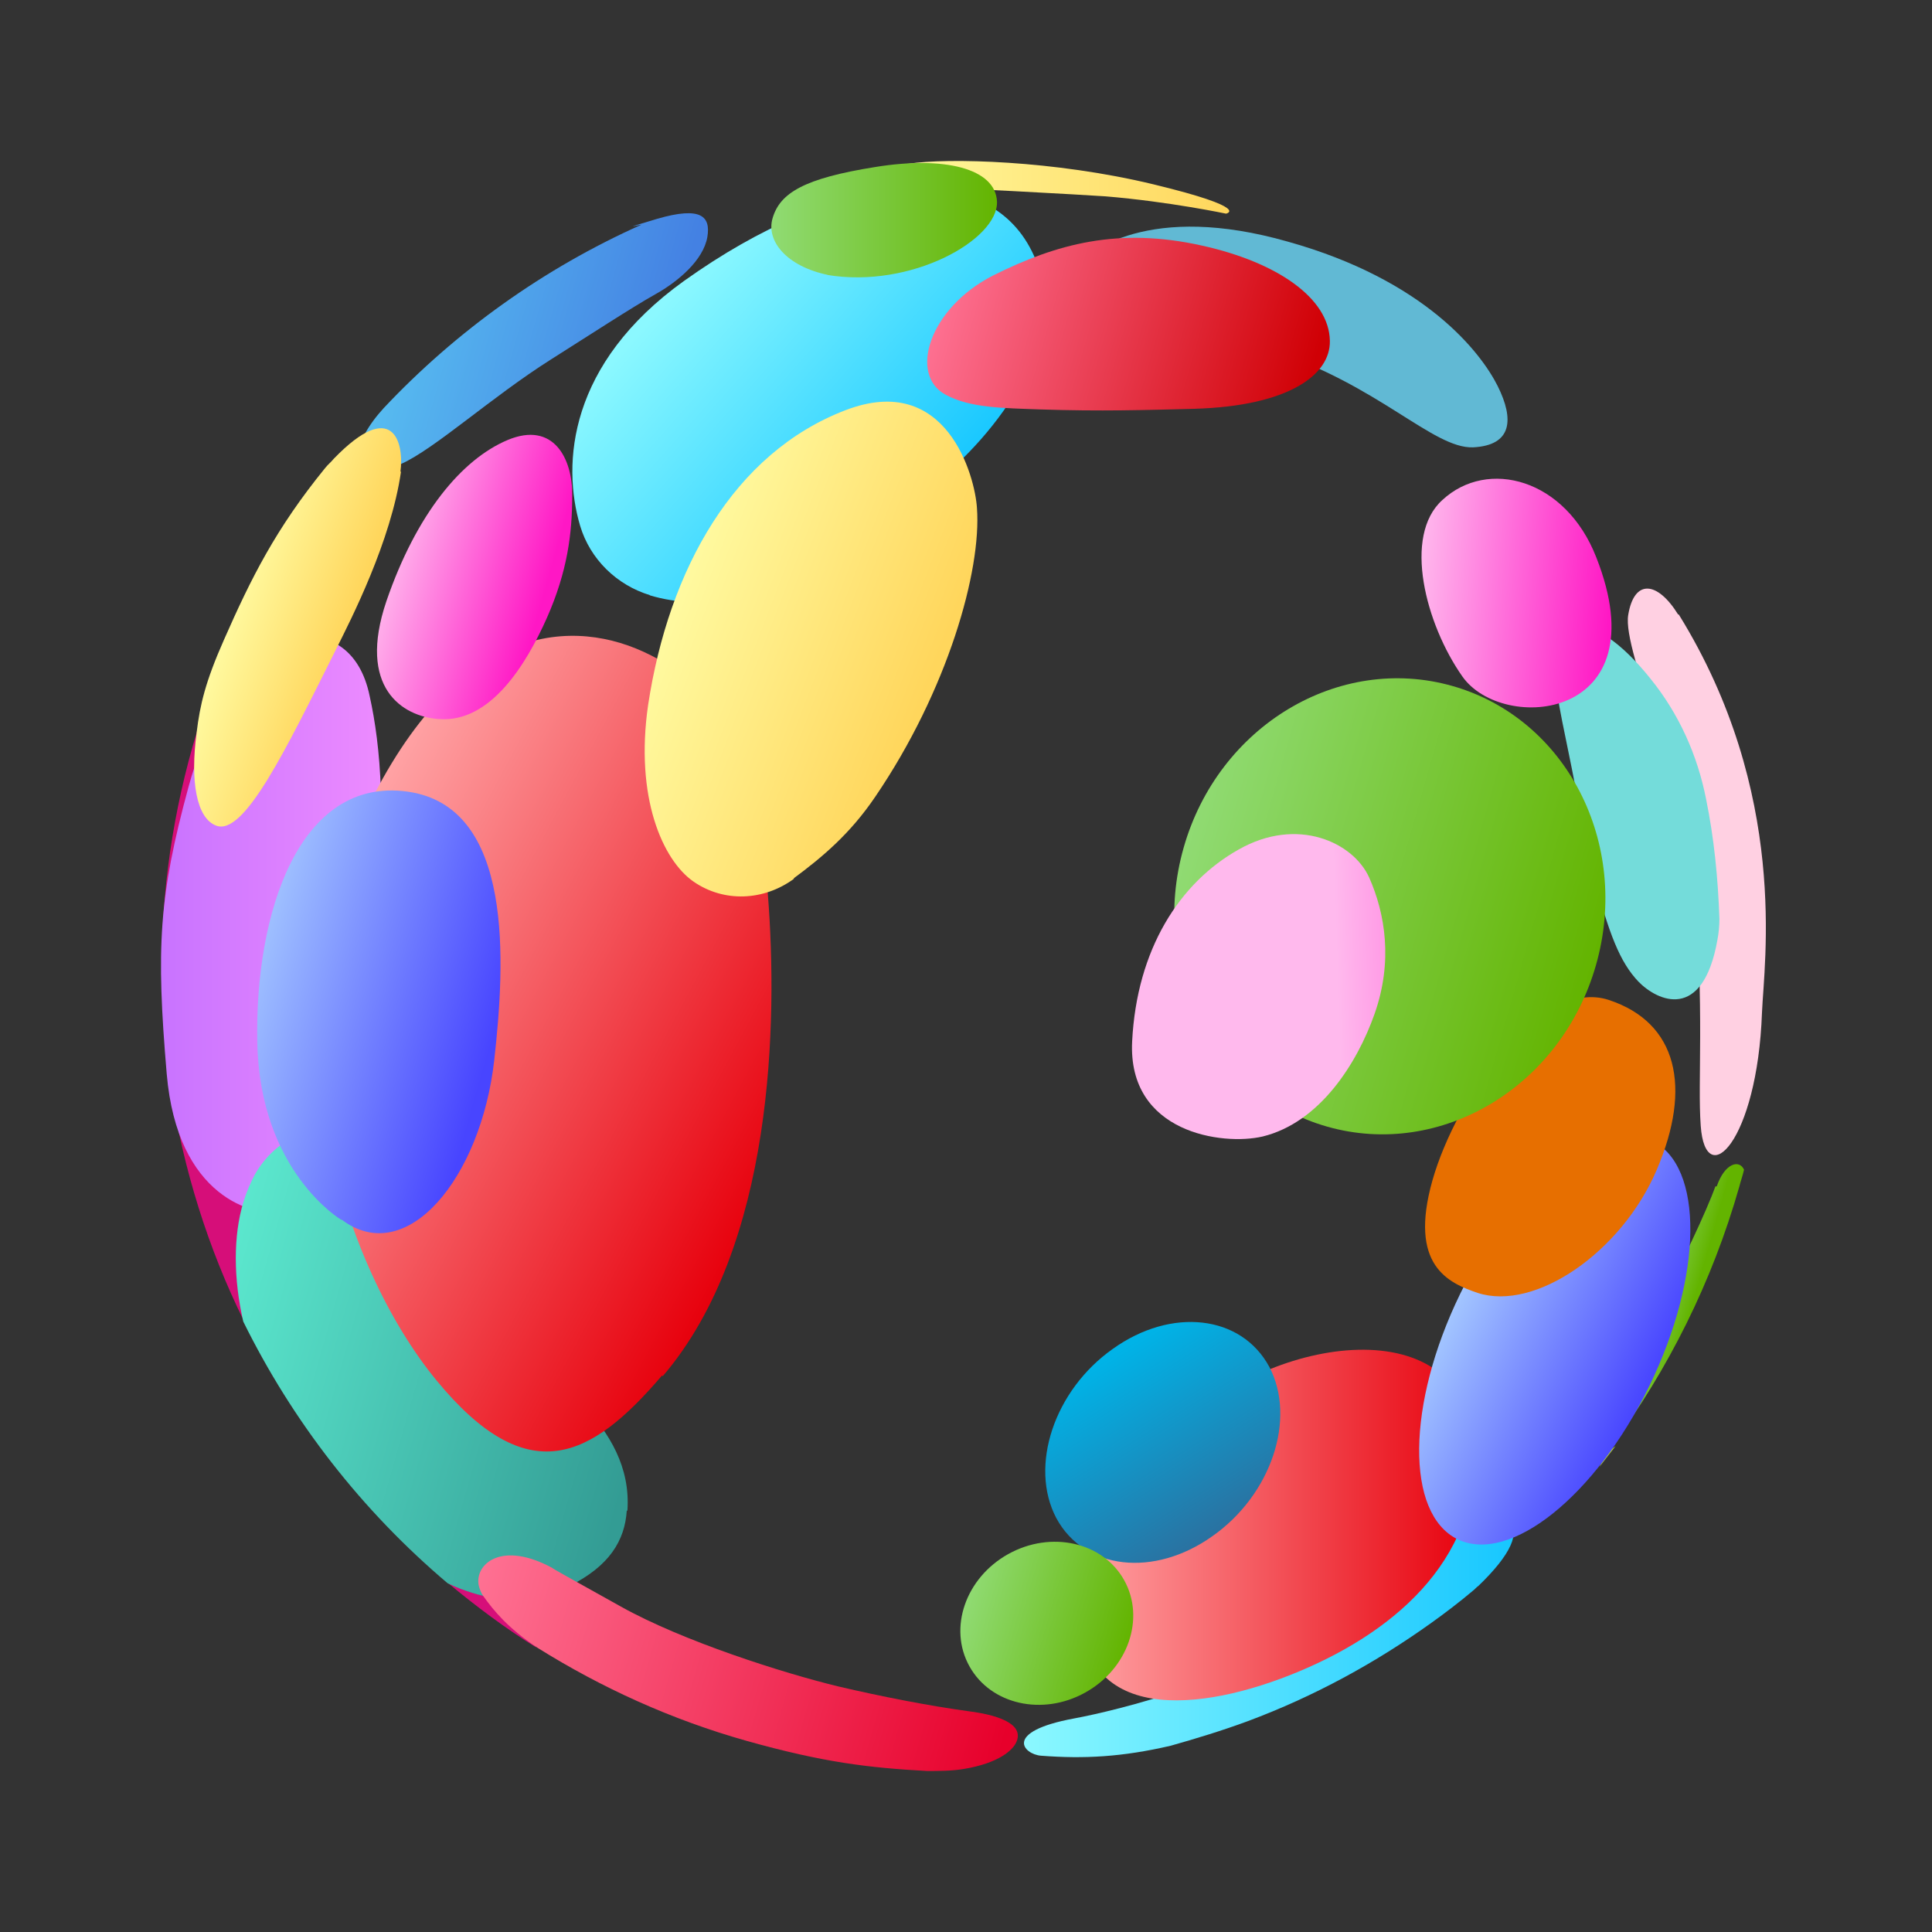
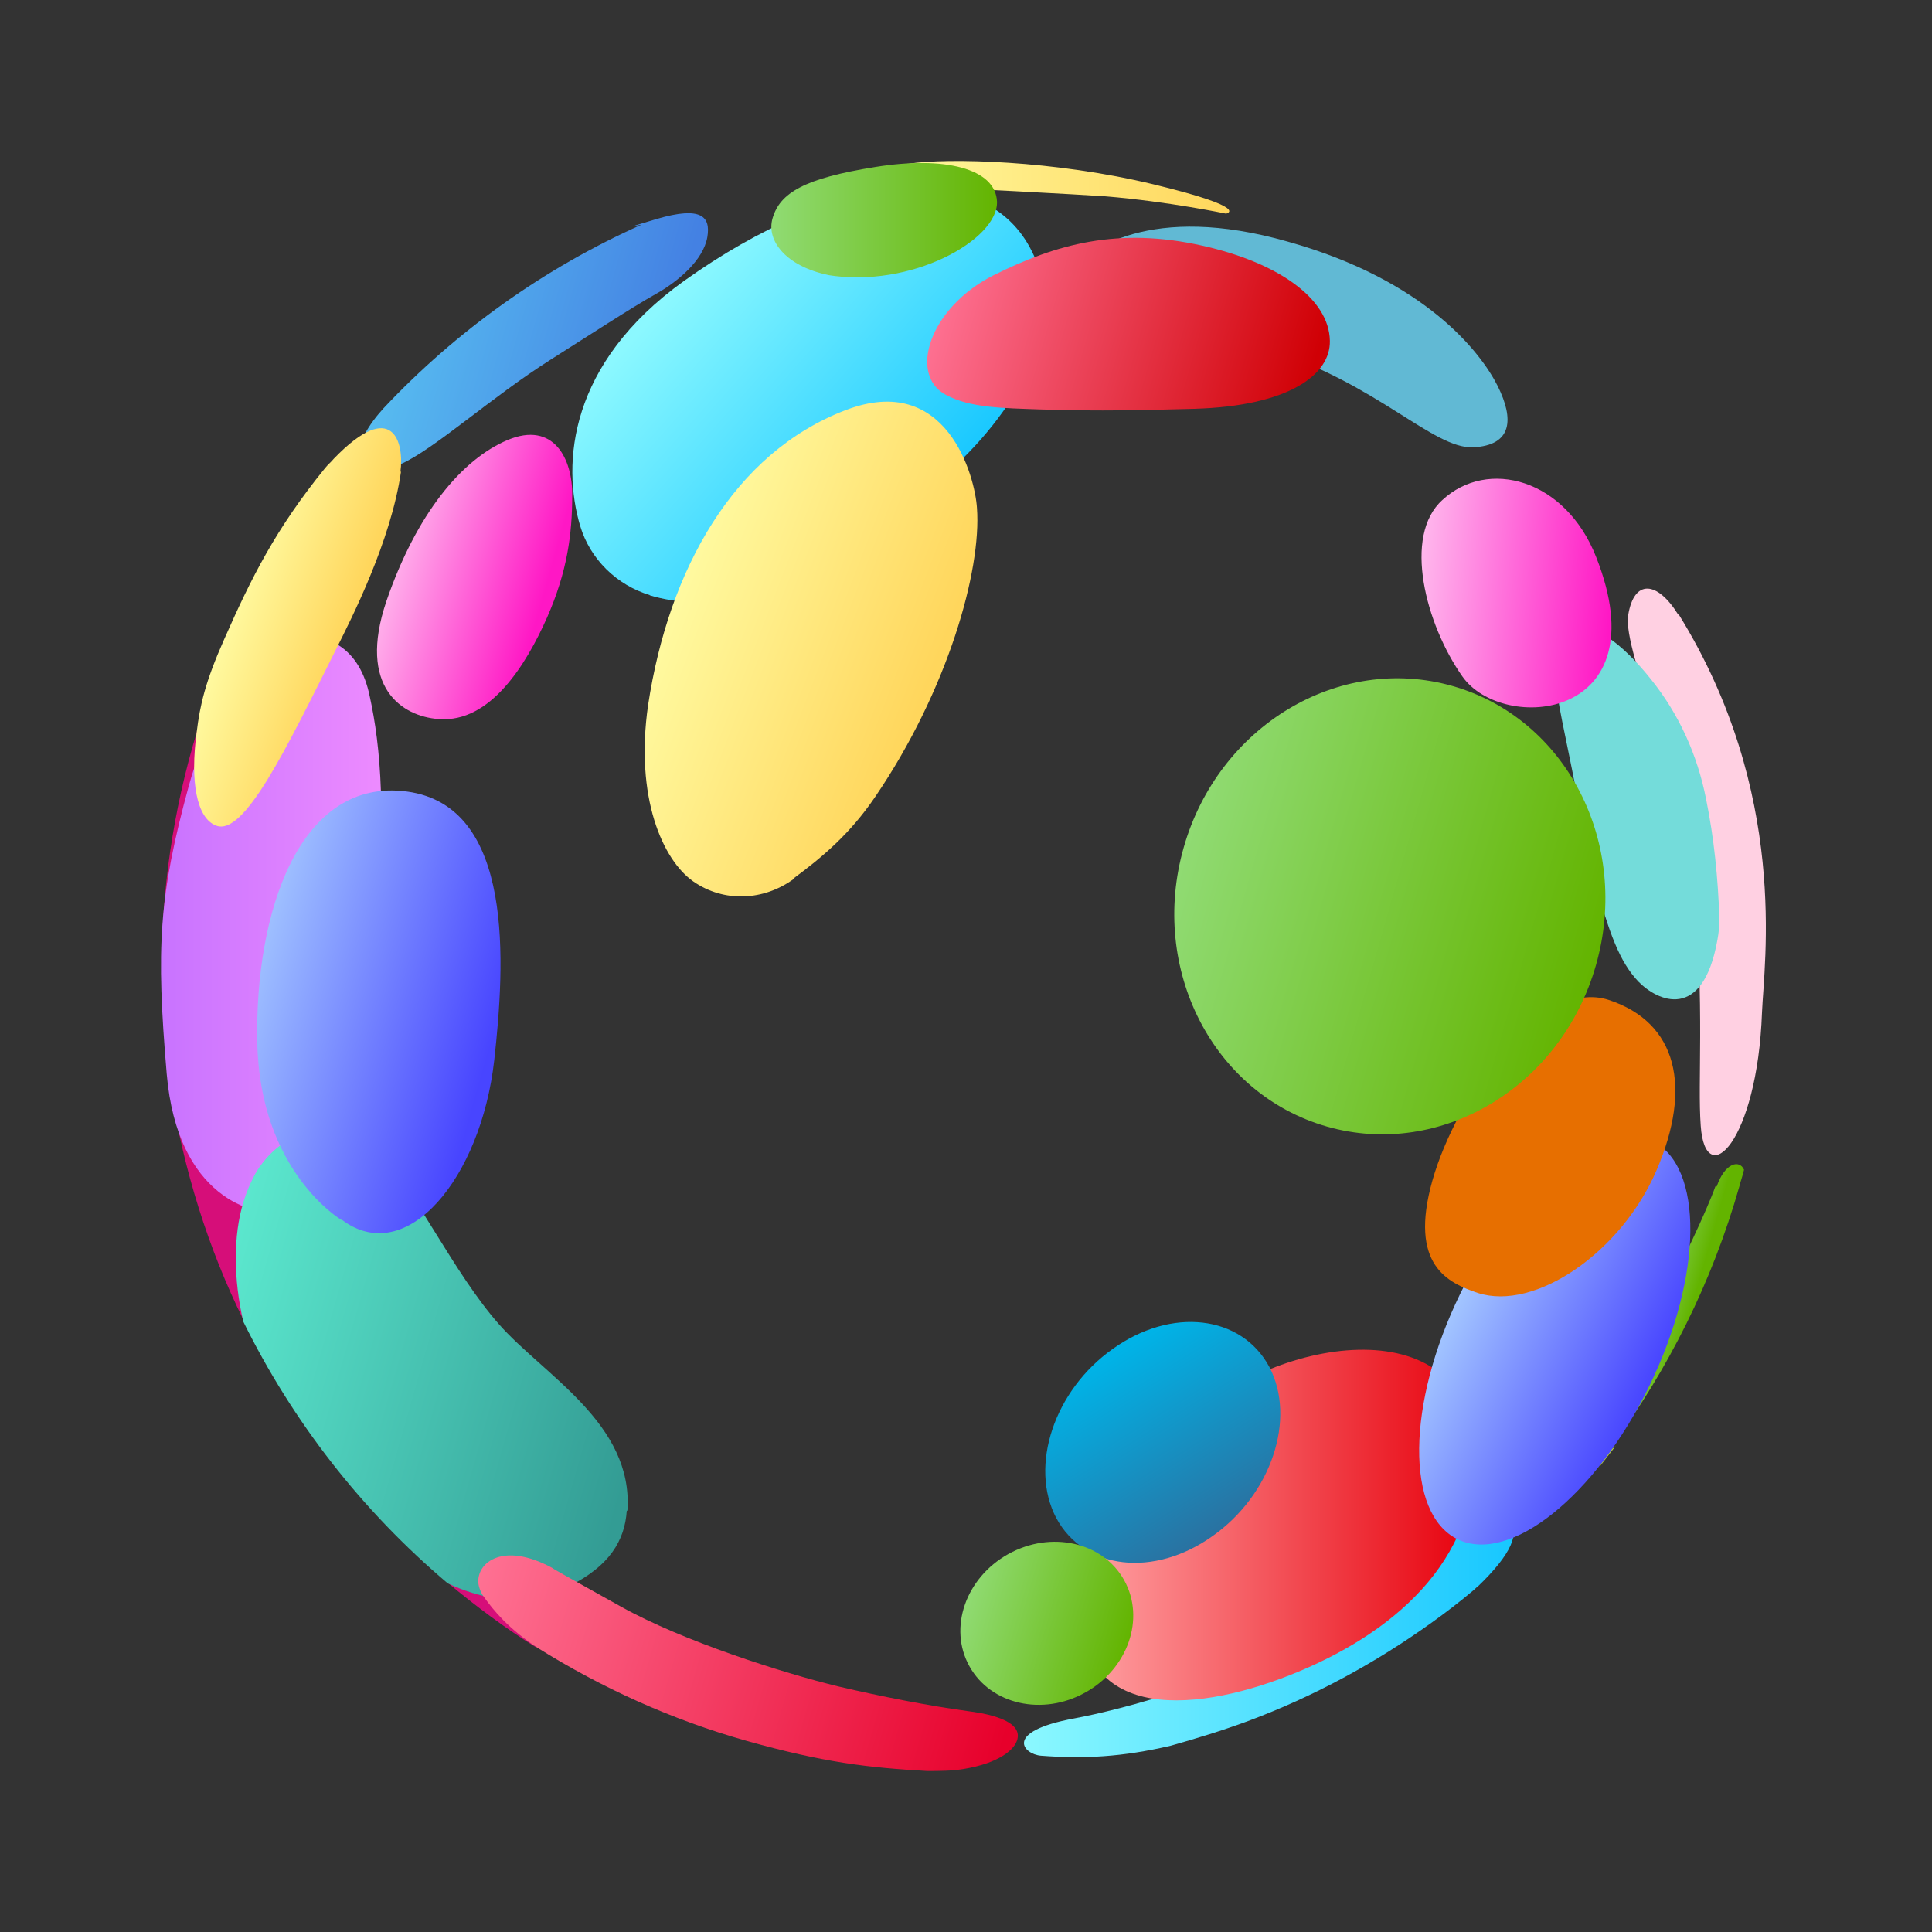
<svg xmlns="http://www.w3.org/2000/svg" width="24" height="24" viewBox="0 0 24 24" fill="none">
  <rect x="0" y="0" width="24" height="24" fill="#333333" stroke="none" />
  <path d="M3.03 14.937C2.675 14.713 2.294 14.283 2.12 13.514C2.278 14.523 2.584 15.507 3.03 16.409C2.898 15.871 2.906 15.342 3.03 14.928V14.937Z" fill="#D60E79" />
  <path d="M2.526 9.287C2.55 9.014 2.6 8.717 2.674 8.419C2.567 8.692 2.476 8.981 2.393 9.271C2.112 10.263 1.988 11.273 2.013 12.248C2.013 11.215 2.203 10.123 2.526 9.287Z" fill="#D60E79" />
  <path d="M3.526 15.061C3.154 15.118 2.203 14.879 2.071 13.34C1.938 11.777 1.972 11.132 2.344 9.767C2.716 8.394 3.576 7.906 3.824 7.906C4.072 7.906 4.469 8.039 4.593 8.651C4.726 9.254 4.817 10.164 4.635 11.785C4.461 13.406 4.163 14.978 3.518 15.069L3.526 15.061Z" fill="url(#paint0_linear_2484_3120)" />
  <path d="M20.846 7.633C20.59 7.22 20.3 7.187 20.226 7.641C20.151 8.096 20.97 9.842 21.044 10.867C21.177 12.629 21.086 13.415 21.127 13.985C21.185 14.812 21.83 14.184 21.888 12.579C21.913 11.959 22.227 9.85 20.854 7.633H20.846Z" fill="url(#paint1_linear_2484_3120)" />
  <path d="M5.569 19.668C5.917 19.957 6.281 20.23 6.669 20.47C6.454 20.255 6.281 20.032 6.165 19.85C5.975 19.825 5.776 19.767 5.569 19.659V19.668Z" fill="#D60E79" />
  <path d="M19.97 18.022C19.936 18.088 19.903 18.155 19.87 18.221C19.936 18.138 20.003 18.047 20.069 17.964C20.036 17.989 20.003 18.014 19.97 18.03V18.022Z" fill="#AECC3B" />
  <path d="M7.794 18.766C7.869 17.683 6.76 17.087 6.198 16.45C5.636 15.813 5.172 14.804 4.718 14.325C4.668 14.267 4.61 14.225 4.552 14.184C4.097 13.878 3.485 14.043 3.171 14.581C3.113 14.688 3.063 14.804 3.022 14.937C2.898 15.35 2.898 15.88 3.022 16.417C3.634 17.658 4.494 18.766 5.561 19.668C5.768 19.767 5.975 19.825 6.157 19.858C6.132 19.817 6.107 19.783 6.082 19.742C5.884 19.444 6.463 19.37 7.075 19.701C7.571 19.453 7.761 19.138 7.786 18.766H7.794Z" fill="url(#paint2_linear_2484_3120)" />
  <path d="M4.982 5.764C5.404 5.574 6.099 4.937 6.843 4.466C7.29 4.184 7.86 3.812 8.142 3.655C8.423 3.498 8.737 3.233 8.787 2.944C8.828 2.696 8.721 2.555 8.158 2.72C7.596 2.886 8.026 2.77 7.96 2.795C6.76 3.332 5.669 4.11 4.767 5.069C4.676 5.169 4.593 5.276 4.527 5.4C4.254 5.913 4.643 5.905 4.982 5.756V5.764Z" fill="url(#paint3_linear_2484_3120)" />
  <path d="M4.974 5.863C5.024 5.499 4.883 4.937 4.147 5.698C4.114 5.739 4.072 5.772 4.039 5.814C3.427 6.566 3.121 7.178 2.782 7.948C2.551 8.469 2.484 8.758 2.443 9.097C2.36 9.709 2.443 10.164 2.683 10.255C3.03 10.396 3.551 9.312 4.18 8.055C4.362 7.691 4.858 6.723 4.982 5.855L4.974 5.863Z" fill="url(#paint4_linear_2484_3120)" />
  <path d="M20.35 12.191C20.59 12.439 21.152 12.695 21.334 11.678C21.351 11.587 21.359 11.504 21.359 11.413C21.342 10.909 21.293 10.412 21.193 9.924C21.086 9.378 20.854 8.866 20.507 8.436C20.151 7.989 19.771 7.708 19.506 7.799C19.068 7.948 19.465 9.014 19.647 10.222C19.688 10.487 19.746 10.718 19.804 10.909C19.986 11.587 20.118 11.951 20.358 12.199L20.35 12.191Z" fill="url(#paint5_linear_2484_3120)" />
  <path d="M18.729 18.899C18.439 18.675 17.753 19.436 16.752 20.048C15.404 20.875 13.882 21.247 13.344 21.347C12.451 21.512 12.716 21.793 12.931 21.81C13.468 21.851 13.94 21.826 14.543 21.686C14.866 21.595 15.189 21.496 15.503 21.38C16.322 21.074 17.083 20.66 17.786 20.156C17.959 20.032 18.133 19.899 18.299 19.759C18.323 19.742 18.34 19.717 18.365 19.701C18.77 19.312 18.902 19.023 18.729 18.89V18.899Z" fill="url(#paint6_linear_2484_3120)" />
  <path d="M21.309 14.738C21.21 15.019 20.863 15.764 20.656 16.119C20.598 16.21 20.523 16.351 20.432 16.516C20.366 16.822 20.25 17.203 20.069 17.691C20.027 17.807 19.977 17.914 19.928 18.022C19.961 18.005 19.994 17.988 20.027 17.956C20.722 17.013 21.268 15.929 21.607 14.738C21.623 14.672 21.648 14.606 21.665 14.531C21.607 14.399 21.425 14.448 21.326 14.738H21.309Z" fill="url(#paint7_linear_2484_3120)" />
-   <path d="M8.233 17.095C9.614 15.482 9.663 12.687 9.539 11.115C9.415 9.544 9.027 8.568 7.993 8.096C7.017 7.65 5.553 7.79 4.436 10.313C3.32 12.844 4.279 15.755 5.42 17.145C6.562 18.535 7.348 18.113 8.224 17.087L8.233 17.095Z" fill="url(#paint8_linear_2484_3120)" />
  <path d="M8.076 7.394C7.662 7.269 7.331 6.947 7.207 6.533C6.976 5.756 7.067 4.515 8.497 3.49C10.408 2.125 12.194 1.976 12.79 3.068C13.394 4.16 12.327 5.433 11.624 5.996C11.004 6.484 9.515 7.832 8.067 7.394H8.076Z" fill="url(#paint9_linear_2484_3120)" />
  <path d="M5.445 8.932C4.999 8.899 4.436 8.543 4.8 7.468C5.172 6.384 5.735 5.706 6.306 5.466C6.876 5.227 7.116 5.698 7.108 6.161C7.108 6.624 7.05 7.096 6.794 7.675C6.537 8.254 6.091 8.982 5.454 8.932H5.445Z" fill="url(#paint10_linear_2484_3120)" />
  <path d="M9.862 10.917C9.49 11.19 8.994 11.215 8.613 10.95C8.233 10.685 7.885 9.908 8.051 8.758C8.307 7.071 9.118 5.623 10.507 5.094C11.764 4.614 12.112 5.921 12.136 6.31C12.194 7.087 11.773 8.576 10.871 9.9C10.557 10.363 10.209 10.652 9.862 10.909V10.917Z" fill="url(#paint11_linear_2484_3120)" />
  <path d="M4.238 15.152C4.238 15.152 3.229 14.556 3.196 12.952C3.163 11.339 3.717 9.652 5.057 9.833C6.397 10.015 6.272 11.976 6.14 13.167C5.975 14.639 5.048 15.756 4.246 15.152H4.238Z" fill="url(#paint12_linear_2484_3120)" />
  <path d="M13.286 3.366C13.509 3.109 14.287 2.514 15.999 3.002C17.711 3.481 18.398 4.383 18.605 4.796C18.811 5.21 18.786 5.533 18.298 5.557C17.802 5.574 17.124 4.78 15.792 4.35C14.279 3.862 12.831 3.903 13.294 3.366H13.286Z" fill="#61B9D4" />
  <path d="M19.829 6.922C19.448 5.946 18.48 5.69 17.918 6.211C17.422 6.657 17.711 7.757 18.166 8.403C18.663 9.114 20.631 8.957 19.829 6.922Z" fill="url(#paint13_linear_2484_3120)" />
  <path d="M14.717 17.699C15.743 16.632 18.241 16.177 18.315 18.014C18.365 19.403 17.281 20.313 16.024 20.809C14.767 21.305 13.303 21.38 13.427 19.767C13.51 18.659 14.262 18.179 14.717 17.699Z" fill="url(#paint14_linear_2484_3120)" />
  <path d="M15.065 19.08C14.337 19.601 13.468 19.502 13.121 18.857C12.782 18.212 13.096 17.269 13.824 16.756C14.552 16.235 15.42 16.334 15.768 16.98C16.107 17.625 15.792 18.567 15.065 19.08Z" fill="url(#paint15_linear_2484_3120)" />
  <path d="M20.488 17.218C21.155 15.851 21.17 14.486 20.521 14.17C19.872 13.853 18.806 14.705 18.139 16.072C17.472 17.44 17.458 18.804 18.106 19.121C18.755 19.437 19.822 18.585 20.488 17.218Z" fill="url(#paint16_linear_2484_3120)" />
  <path d="M14.85 5.078C14.221 5.094 13.675 5.111 12.922 5.086C12.459 5.069 12.054 5.069 11.748 4.904C11.285 4.656 11.541 3.829 12.335 3.423C13.129 3.026 13.898 2.82 14.932 3.051C15.867 3.258 16.512 3.705 16.52 4.234C16.529 4.656 16.007 5.044 14.841 5.078H14.85Z" fill="url(#paint17_linear_2484_3120)" />
  <path d="M18.356 16.061C17.992 15.937 17.496 15.722 17.794 14.664C18.092 13.613 19.134 12.141 19.986 12.422C20.838 12.704 21.02 13.506 20.581 14.531C20.143 15.557 19.068 16.293 18.356 16.061Z" fill="url(#paint18_linear_2484_3120)" />
  <path d="M12.021 21.256C11.533 21.189 10.945 21.074 10.416 20.95C9.73 20.784 8.481 20.387 7.712 19.957C6.942 19.527 6.893 19.502 6.86 19.477C6.248 19.146 5.925 19.411 5.942 19.659C5.942 19.701 5.975 19.792 6.008 19.833C6.132 20.007 6.314 20.23 6.678 20.47C7.472 20.966 8.34 21.363 9.283 21.628C10.226 21.892 10.78 21.959 11.516 22C11.665 22 11.822 22 11.971 21.975C12.418 21.901 12.583 21.735 12.624 21.644C12.716 21.446 12.484 21.314 12.021 21.256Z" fill="url(#paint19_linear_2484_3120)" />
  <path d="M13.482 21.025C14.013 20.73 14.229 20.105 13.965 19.63C13.701 19.155 13.056 19.01 12.525 19.305C11.994 19.601 11.778 20.225 12.043 20.7C12.307 21.175 12.952 21.321 13.482 21.025Z" fill="url(#paint20_linear_2484_3120)" />
  <path d="M11.285 2.034C11.773 1.959 13.096 1.992 14.329 2.29C15.561 2.588 15.23 2.654 15.23 2.654C15.23 2.654 14.527 2.505 13.733 2.439C13.501 2.423 11.764 2.323 11.318 2.323C10.871 2.323 10.482 2.158 11.277 2.034H11.285Z" fill="url(#paint21_linear_2484_3120)" />
  <path d="M10.284 3.415C9.771 3.308 9.515 2.993 9.597 2.712C9.688 2.398 9.986 2.216 10.871 2.075C11.731 1.935 12.368 2.092 12.385 2.505C12.401 2.977 11.318 3.589 10.275 3.415H10.284Z" fill="url(#paint22_linear_2484_3120)" />
  <path d="M19.826 11.988C20.257 10.477 19.459 8.925 18.044 8.522C16.63 8.119 15.134 9.018 14.704 10.529C14.273 12.04 15.071 13.592 16.485 13.995C17.9 14.398 19.396 13.499 19.826 11.988Z" fill="url(#paint23_linear_2484_3120)" />
-   <path d="M15.685 14.118C15.189 14.234 14.006 14.076 14.064 12.935C14.122 11.794 14.651 10.966 15.387 10.553C16.115 10.139 16.81 10.462 17.008 10.9C17.207 11.347 17.306 11.943 17.075 12.596C16.859 13.208 16.396 13.944 15.685 14.118Z" fill="url(#paint24_linear_2484_3120)" />
  <defs>
    <linearGradient id="paint0_linear_2484_3120" x1="2.005" y1="11.479" x2="4.742" y2="11.479" gradientUnits="userSpaceOnUse">
      <stop stop-color="#C873FF" />
      <stop offset="1" stop-color="#ED8BFF" />
    </linearGradient>
    <linearGradient id="paint1_linear_2484_3120" x1="28.915" y1="12.476" x2="32.512" y2="13.735" gradientUnits="userSpaceOnUse">
      <stop offset="0.6" stop-color="#FFD0E2" />
      <stop offset="1" stop-color="#FF738D" />
    </linearGradient>
    <linearGradient id="paint2_linear_2484_3120" x1="2.496" y1="16.265" x2="7.937" y2="17.815" gradientUnits="userSpaceOnUse">
      <stop stop-color="#5CE9CF" />
      <stop offset="1" stop-color="#339C94" />
    </linearGradient>
    <linearGradient id="paint3_linear_2484_3120" x1="4.819" y1="3.821" x2="8.136" y2="4.766" gradientUnits="userSpaceOnUse">
      <stop stop-color="#58BFF1" />
      <stop offset="1" stop-color="#4481E3" />
    </linearGradient>
    <linearGradient id="paint4_linear_2484_3120" x1="2.832" y1="7.522" x2="4.257" y2="8.008" gradientUnits="userSpaceOnUse">
      <stop stop-color="#FFFBA2" />
      <stop offset="1" stop-color="#FFD65C" />
    </linearGradient>
    <linearGradient id="paint5_linear_2484_3120" x1="8.409" y1="-25.896" x2="6.749" y2="-25.185" gradientUnits="userSpaceOnUse">
      <stop stop-color="#17A7DE" />
      <stop offset="1" stop-color="#74DCDA" />
    </linearGradient>
    <linearGradient id="paint6_linear_2484_3120" x1="12.724" y1="20.346" x2="18.803" y2="20.346" gradientUnits="userSpaceOnUse">
      <stop stop-color="#8BF8FF" />
      <stop offset="1" stop-color="#17C7FF" />
    </linearGradient>
    <linearGradient id="paint7_linear_2484_3120" x1="20.28" y1="16.206" x2="20.972" y2="16.403" gradientUnits="userSpaceOnUse">
      <stop stop-color="#90DB73" />
      <stop offset="1" stop-color="#63B400" />
    </linearGradient>
    <linearGradient id="paint8_linear_2484_3120" x1="3.973" y1="11.175" x2="9.848" y2="14.325" gradientUnits="userSpaceOnUse">
      <stop stop-color="#FFA2A4" />
      <stop offset="1" stop-color="#E7000C" />
    </linearGradient>
    <linearGradient id="paint9_linear_2484_3120" x1="8.601" y1="3.367" x2="11.725" y2="6.14" gradientUnits="userSpaceOnUse">
      <stop stop-color="#8BF8FF" />
      <stop offset="1" stop-color="#17C7FF" />
    </linearGradient>
    <linearGradient id="paint10_linear_2484_3120" x1="4.812" y1="6.897" x2="6.745" y2="7.448" gradientUnits="userSpaceOnUse">
      <stop stop-color="#FFB9ED" />
      <stop offset="1" stop-color="#FF17C5" />
    </linearGradient>
    <linearGradient id="paint11_linear_2484_3120" x1="8.26" y1="7.462" x2="11.454" y2="8.695" gradientUnits="userSpaceOnUse">
      <stop stop-color="#FFFBA2" />
      <stop offset="1" stop-color="#FFD65C" />
    </linearGradient>
    <linearGradient id="paint12_linear_2484_3120" x1="3.004" y1="12.127" x2="6.09" y2="13.006" gradientUnits="userSpaceOnUse">
      <stop stop-color="#A2C5FF" />
      <stop offset="1" stop-color="#4845FF" />
    </linearGradient>
    <linearGradient id="paint13_linear_2484_3120" x1="17.597" y1="7.282" x2="20.013" y2="7.472" gradientUnits="userSpaceOnUse">
      <stop stop-color="#FFB9ED" />
      <stop offset="1" stop-color="#FF17C5" />
    </linearGradient>
    <linearGradient id="paint14_linear_2484_3120" x1="13.419" y1="18.948" x2="18.315" y2="18.948" gradientUnits="userSpaceOnUse">
      <stop stop-color="#FFA2A4" />
      <stop offset="1" stop-color="#E7000C" />
    </linearGradient>
    <linearGradient id="paint15_linear_2484_3120" x1="14.017" y1="16.708" x2="15.414" y2="18.936" gradientUnits="userSpaceOnUse">
      <stop stop-color="#00B3E7" />
      <stop offset="1" stop-color="#2B709F" />
    </linearGradient>
    <linearGradient id="paint16_linear_2484_3120" x1="18.147" y1="16.076" x2="20.488" y2="17.218" gradientUnits="userSpaceOnUse">
      <stop stop-color="#A2C5FF" />
      <stop offset="1" stop-color="#4845FF" />
    </linearGradient>
    <linearGradient id="paint17_linear_2484_3120" x1="11.613" y1="3.58" x2="16.227" y2="4.894" gradientUnits="userSpaceOnUse">
      <stop stop-color="#FF7395" />
      <stop offset="1" stop-color="#D00005" />
    </linearGradient>
    <linearGradient id="paint18_linear_2484_3120" x1="13.192" y1="14.98" x2="16.34" y2="14.639" gradientUnits="userSpaceOnUse">
      <stop stop-color="#FFA279" />
      <stop offset="1" stop-color="#E76F00" />
    </linearGradient>
    <linearGradient id="paint19_linear_2484_3120" x1="5.688" y1="19.944" x2="12.409" y2="21.858" gradientUnits="userSpaceOnUse">
      <stop stop-color="#FF7395" />
      <stop offset="1" stop-color="#E7002B" />
    </linearGradient>
    <linearGradient id="paint20_linear_2484_3120" x1="11.997" y1="19.882" x2="14.009" y2="20.456" gradientUnits="userSpaceOnUse">
      <stop stop-color="#90DB73" />
      <stop offset="1" stop-color="#63B400" />
    </linearGradient>
    <linearGradient id="paint21_linear_2484_3120" x1="10.83" y1="2.323" x2="15.271" y2="2.323" gradientUnits="userSpaceOnUse">
      <stop stop-color="#FFFBA2" />
      <stop offset="1" stop-color="#FFD65C" />
    </linearGradient>
    <linearGradient id="paint22_linear_2484_3120" x1="9.589" y1="2.737" x2="12.393" y2="2.737" gradientUnits="userSpaceOnUse">
      <stop stop-color="#90DB73" />
      <stop offset="1" stop-color="#63B400" />
    </linearGradient>
    <linearGradient id="paint23_linear_2484_3120" x1="14.701" y1="10.537" x2="19.824" y2="11.996" gradientUnits="userSpaceOnUse">
      <stop stop-color="#90DB73" />
      <stop offset="1" stop-color="#63B400" />
    </linearGradient>
    <linearGradient id="paint24_linear_2484_3120" x1="16.614" y1="12.168" x2="19.894" y2="12.059" gradientUnits="userSpaceOnUse">
      <stop stop-color="#FFB9ED" />
      <stop offset="1" stop-color="#FF17C5" />
    </linearGradient>
  </defs>
</svg>